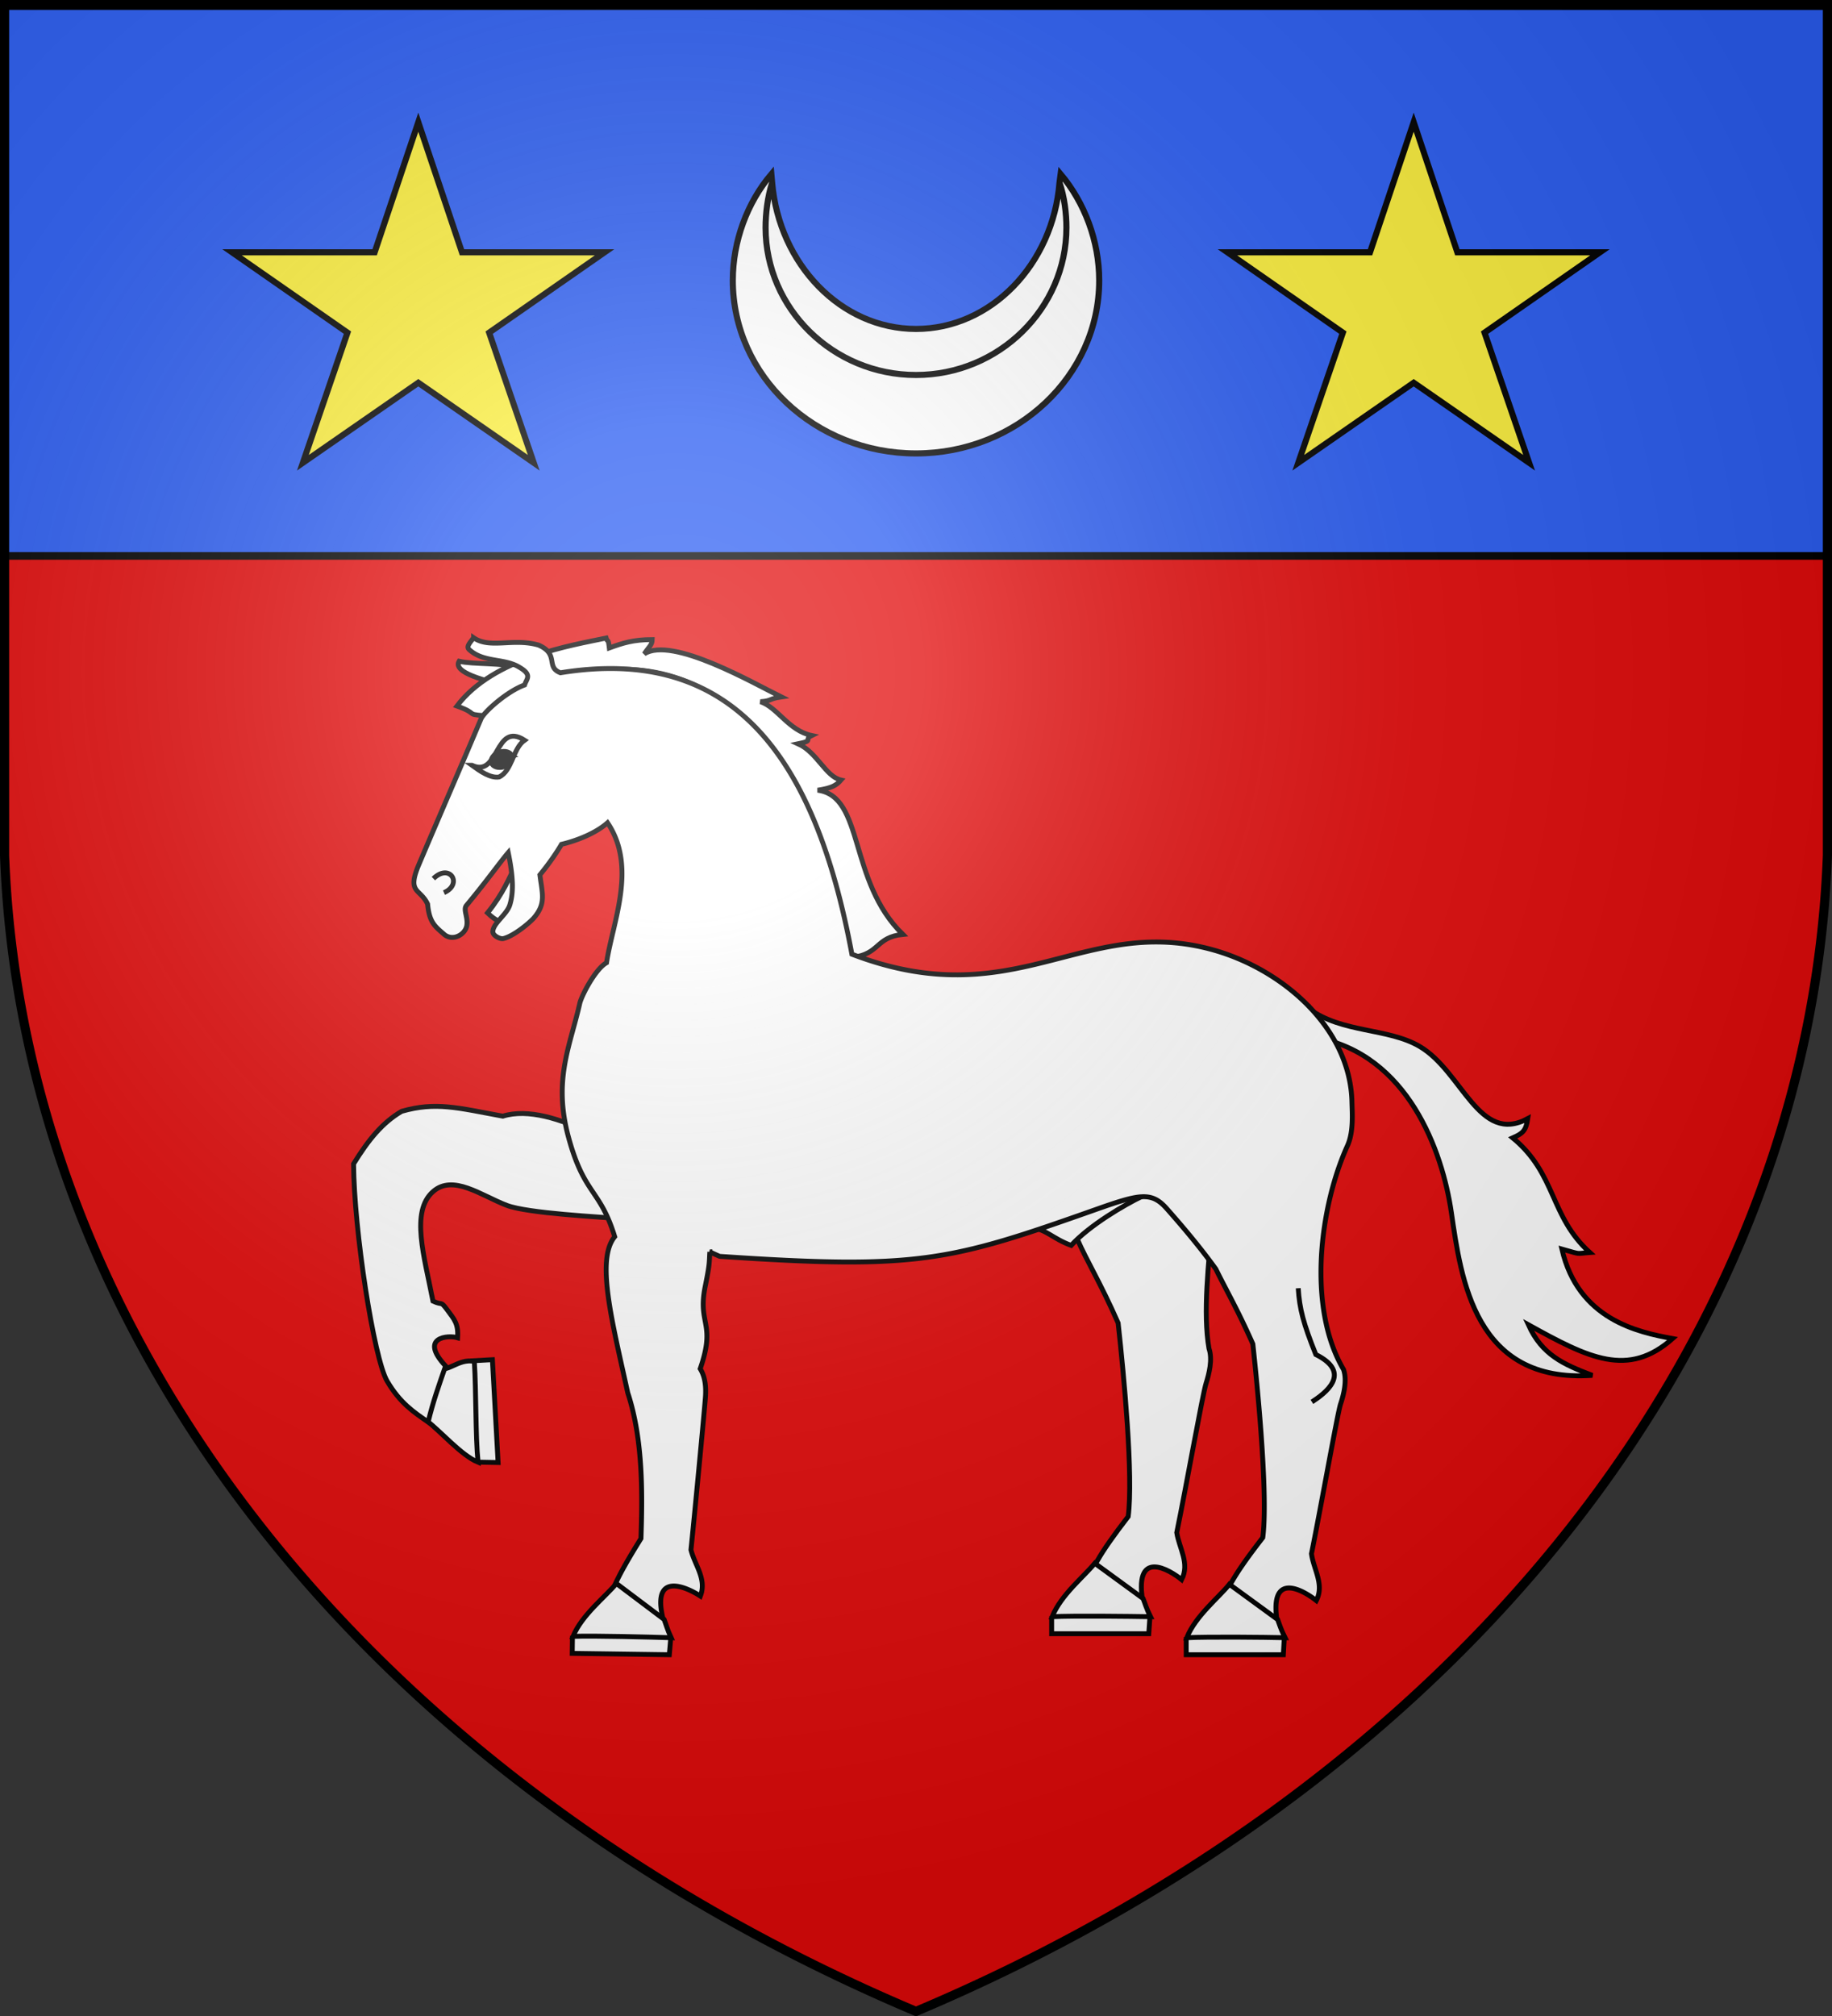
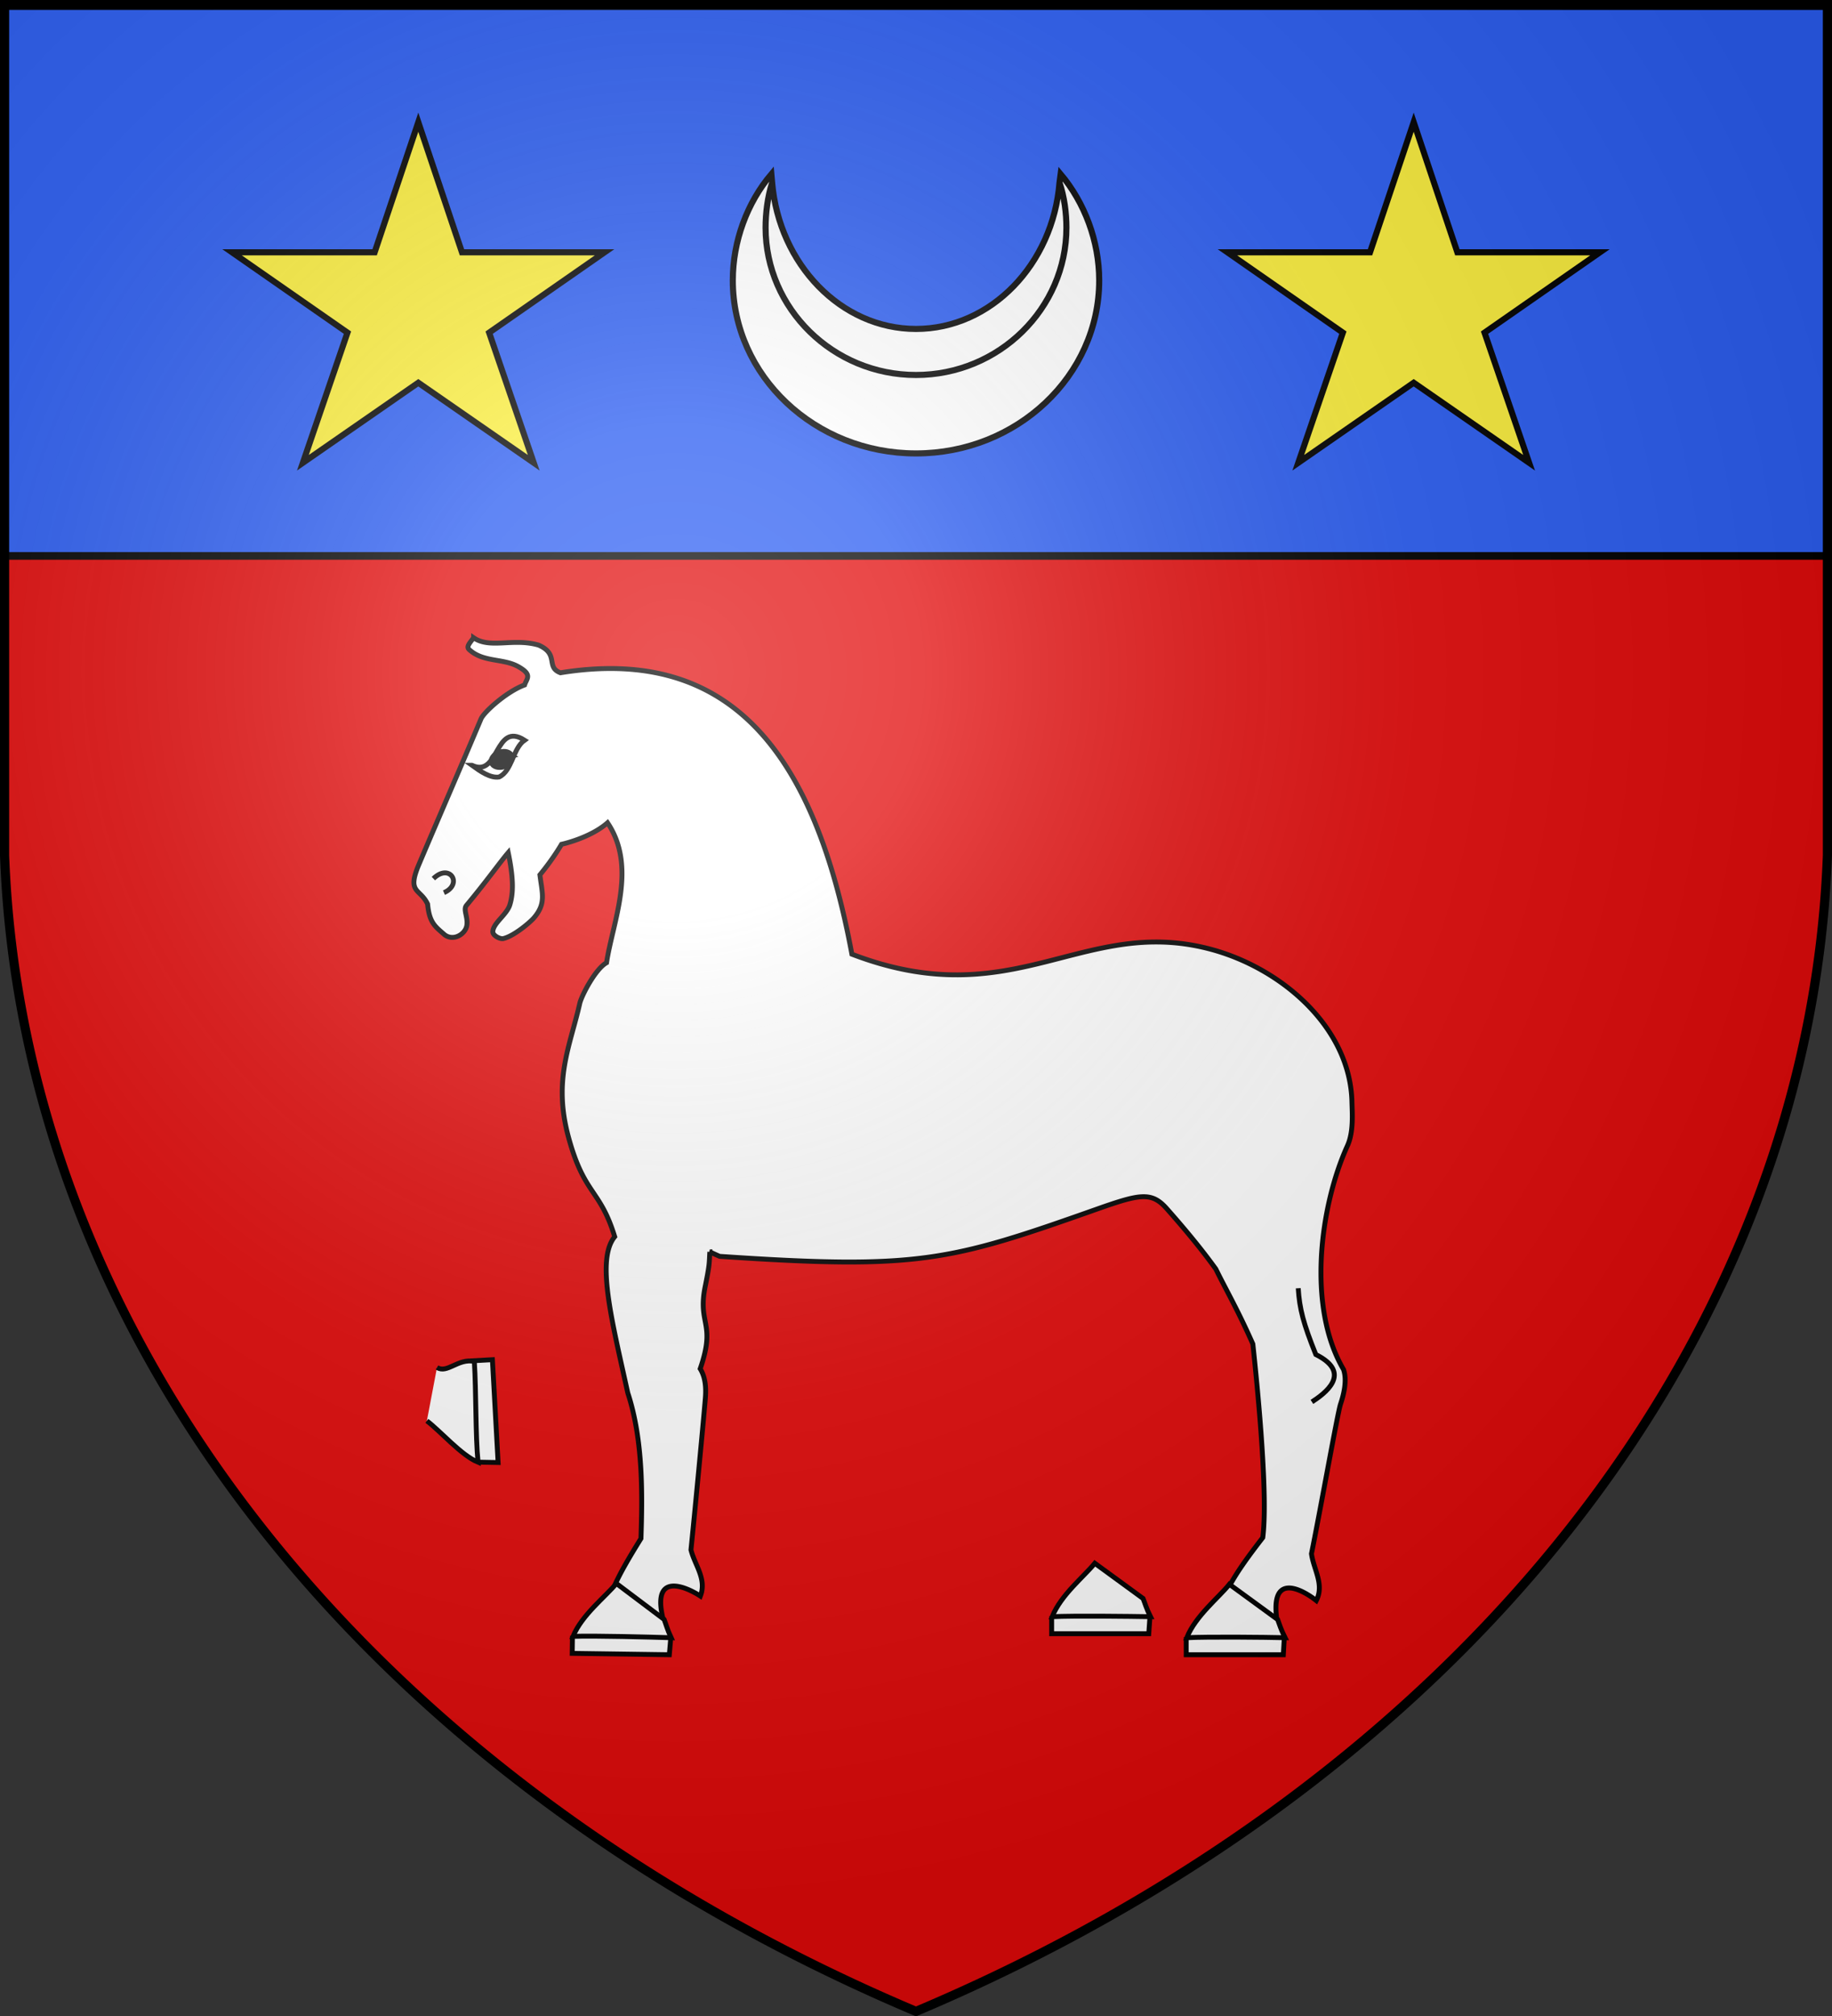
<svg xmlns="http://www.w3.org/2000/svg" xmlns:xlink="http://www.w3.org/1999/xlink" width="600" height="660" fill="#fff" stroke="#000" stroke-width="2">
  <rect width="100%" height="100%" fill="#333333" stroke="none" />
  <defs>
    <radialGradient id="c" cx="221" cy="226" r="300" gradientTransform="matrix(1.35 0 0 1.35 -77 -85)" gradientUnits="userSpaceOnUse">
      <stop offset="0" stop-color="#fff" stop-opacity=".31" />
      <stop offset=".2" stop-color="#fff" stop-opacity=".25" />
      <stop offset=".6" stop-color="#666" stop-opacity=".13" />
      <stop offset="1" stop-opacity=".13" />
    </radialGradient>
  </defs>
  <g fill="#e20909">
    <path id="b" d="M1.5 1.5h597V280A570 445 0 0 1 300 658.5 570 445 0 0 1 1.5 280Z" />
  </g>
  <path fill="#2b5df2" stroke-width="2.5" d="M1 2h598v180H1z" />
  <path d="M250.736 74.537c0 26.463 22.105 48.226 49.264 48.226 27.159 0 49.264-21.763 49.264-48.226 0-4.637-.643-10.021-2.264-14.72-2.159 26.62-22.369 47.873-47 47.873s-44.841-21.253-47.116-47.873c-1.505 4.699-2.148 10.083-2.148 14.72ZM252.631 57C244.736 66.31 240 78.9 240 91.823c0 31.177 26.841 56.619 60 56.619 33.1 0 60-25.442 60-56.619C360 78.9 355.2 66.31 347.369 57L347 59.817c1.621 4.699 2.264 10.083 2.264 14.72 0 26.463-22.105 48.226-49.264 48.226-27.159 0-49.264-21.763-49.264-48.226 0-4.637.643-10.021 2.148-14.72Z" />
  <path id="a" fill="#fcef3c" d="m137 40 14.3 42.6H198l-37.8 26.3 14.6 42.6-37.8-26.2-37.8 26.2 14.6-42.6L76 82.6h46.7Z" />
  <use xlink:href="#a" transform="matrix(-1 0 0 1 600 0)" />
-   <path stroke-width="1.6" d="M345.945 374.304c2.738 31.196 8.71 32.52 20.255 58.822 1.95 17.688 4.997 50.162 3.298 63.35-9.708 12.638-12.374 17.512-14.923 25.851 5.87-.028 12.24.683 19.95 3.44-3.849-19.675 8.89-11.565 12.475-8.62 2.727-5.351-.809-10.26-1.6-15.4 3.2-15.631 8.452-45.21 9.6-48.857.969-3.088 2.197-7.828.948-11.432-3.991-23.404 7.407-63.408-.948-80.437" />
  <path stroke-width="1.6" d="M344.425 529.086v5.766h31.805l.37-5.252m-18.04-17.812c-3.56 4.372-11.066 10.323-13.96 17.484 7.2-.344 25.327-.108 32.188 0-1.346-2.685-1.814-4.472-2.418-5.952Zm-202.134-33.11 6.708.127-1.864-33.668-7.233.4M139.8 465.173c4.389 3.285 11.298 11.304 16.758 13.535-.861-8.811-.575-22.982-1.207-33.01-5.36-1.082-8.907 4.116-12.23 1.98" />
-   <path stroke-width="1.6" d="M193.711 371.2c-9.925-4.912-20.839-8.344-29.031-5.786-14.89-2.752-21.986-4.776-33.132-1.59-6.31 3.72-10.829 9.231-15.748 17.204.104 21.58 6.67 63.772 10.974 71.091 4.226 7.249 8.872 10.281 13.44 13.423 1.697-6.897 3.306-11.375 5.719-18.342-8.872-9.505.933-10.183 3.933-9.245.31-4.612-1.079-5.999-3.41-9.155-2.329-3.109-1.298-1.274-4.656-2.838-2.832-14.639-7.409-29.23-.026-35.818 6.578-5.87 15.828 1.278 24.18 4.46 6.928 2.64 30.646 3.796 38.508 4.451 2.538-2.637 4.938-4.705 7.695-7.706-3.557-9.982-1.957-16.475 1.06-20.775M170.2 218.598c-5.402-1.69-15.315-1.026-19.826-2.113-.754 1.292-1.085 3.902 11.78 7.093" />
-   <path stroke-width="1.6" d="m428.73 330.27 2.376 9.424c29.972 5.544 41.278 37.036 44.223 57.21 3.201 21.931 7.671 56.06 46.177 53.366-9.559-3.642-16.501-6.732-20.95-16.576 19.814 10.962 32.631 17.456 47.244 4.526-11.348-2.062-30.93-6.22-36.27-29.3 6.762 1.89 4.27 1.48 9.15 1.125-13.2-11.935-10.894-25.696-25.25-37.525 3.476-1.525 4.337-2.495 4.926-6.3-16.076 8.625-21.356-15.367-35.391-23.632-10.418-6.12-25.363-4.338-36.235-12.318Zm-91.09 71.612c4.965.477 7.058 3.613 13.18 5.836 6.033-6.619 17.5-13.318 23.38-16.142-3.389-3.746-12.93-5.176-12.93-5.176m-82.34-72.858c-21.613-109.404-81.292-104.864-120.517-79.256-6.142-.485-1.52-.554-8.758-3.144 12.013-15.942 38.003-19.942 48.861-22.258.586 1.823.61-.42 1.042 3.24 4.444-1.614 7.819-2.72 14.053-2.737-.034 1.813-1.14 2.395-2.611 4.679 9.07-5.884 35.975 9.723 44.886 14.094-4.263.625-2.88 1.269-6.837 1.565 5.589 1.831 9.151 9.43 16.801 11.075-2.85 1.397 1.024 1.6-4.45 2.707 6.28 2.842 8.968 10.711 14.031 11.867-1.503 1.733-2.991 2.622-7.631 3.328 15.36 2.018 9.898 29.694 27.887 47.204-8.96.894-7.517 6.448-16.451 7.5m-110.278-30.448c-2.048 4.242-4.212 9.664-9.292 15.914 2.966 2.833 3.872 2.634 5.86 3.288" />
  <path stroke-width="1.6" d="M155.124 208.8c-1.52 1.986-2.524 3.033-1.326 3.98 4.58 4.1 11.036 2.706 15.926 5.45 4.783 2.686 2.776 3.867 2.076 6.025-5.757 2.072-13.312 8.835-14.276 11.126-6.629 15.733-14.208 33.153-20.35 47.674-4.004 9.467.408 7.69 2.875 12.926.551 6.273 2.676 7.478 5.6 10.074 2.929 2.156 6.732-.242 7.225-3 .495-2.77-1.278-5.237-.1-6.65 6.593-7.908 11.026-14.183 13.675-17.275 1.621 7.917 1.806 12.87.551 17.025-.962 3.297-5.52 6.039-5.6 8.875 0 1.288 2.4 2.459 3.374 2.25 3.55-.766 9.11-5.544 10.226-6.95 3.893-4.642 2.562-7.87 1.824-13.93 4.455-5.377 7.074-9.994 7.074-9.994s9.36-2.006 15.076-7.05c9.768 14.512 1.708 32.374-.325 45.825-3.707 2.059-8.224 10.874-8.775 13.325-3.116 13.855-8.817 24.999-3.674 43.85 5.171 18.962 10.327 16.818 15.124 32.524-6.206 7.529-.846 27.714 4.274 51.12 5.194 15.706 4.755 34.4 4.326 47.68-8.423 13.528-10.604 18.651-12.326 27.2 5.84-.602 12.259-.514 20.2 1.475-5.758-19.204 7.7-12.401 11.576-9.825 2.172-5.59-1.834-10.106-3.076-15.15 1.616-15.865 4.467-46.273 4.702-49.55.353-4.23-.185-7.3-1.676-9.724 5.252-15.15-.897-14.398 1.625-26.876 1.488-7.362 1.313-7.426 1.525-11.4a91.546 91.546 0 0 0 3.224 1.476c64.828 4.392 75.293 1.608 123.1-15.306 14.426-5.096 18.282-6.005 23.3-.345 7.06 7.963 12.066 14.205 16.102 19.8 3.154 6.477 7.103 13.185 12.124 24.545 1.902 17.72 4.949 50.192 3.25 63.38-9.774 12.62-12.376 17.511-14.925 25.85 5.871-.028 12.24.693 19.95 3.45-3.85-19.674 8.895-11.568 12.5-8.68 2.708-5.294-.899-10.204-1.575-15.345 3.16-15.63 8.403-45.201 9.476-48.85 1.044-3.087 2.273-7.846 1.024-11.45-12.102-20.551-7.648-53.644 1.274-73.25 2.095-4.6 1.548-10.865 1.476-14.375-.574-24.516-23.321-44.122-47.05-50.175C354.32 300 331.8 332.61 279 312.381c-12.069-65.035-39.2-101.236-95.451-92.126-4.944-1.855-.283-6.063-7.15-9.055-8.308-2.418-15.909 1.31-21.275-2.4Z" />
  <path stroke-width="1.6" d="m187.489 535.515-.082 5.765 31.803.45.445-5.203M201.867 518.4c-3.55 4.34-11.212 10.185-14.196 17.305 7.21-.243 25.316.249 32.129.453-1.262-2.704-1.705-4.49-2.287-5.985L201.868 518.4Zm200.767.266c-3.488 4.37-11.067 10.323-13.95 17.484 7.205-.344 25.317-.15 32.178 0-1.346-2.685-1.862-4.464-2.418-5.952Zm-14.136 17.297v5.767h31.806l.296-5.208m4.586-114.778c.41 6.8 1.712 11.616 5.756 21.696 12.348 6.16 2.682 12.943-1.278 15.52M141.938 287.64c5.402-5.24 9.76 1.85 3.462 4.598m9.176-41.69c9.01 4.254 7.337-14.548 17.224-8.224-3.903 2.735-4 10.023-8.348 12.051-2.9.455-6.218-1.915-8.876-3.827Z" />
  <path fill="#000" stroke-width="1.6" d="M167.706 247.554c.421 1.246-.735 2.846-2.585 3.456-1.851.604-3.721.04-4.146-1.263-.441-1.302.693-2.853 2.54-3.471 1.847-.676 3.71-.07 4.173 1.225l-3.351 1.137 3.37-1.084Z" />
  <use xlink:href="#b" fill="url(#c)" stroke-width="3" />
</svg>